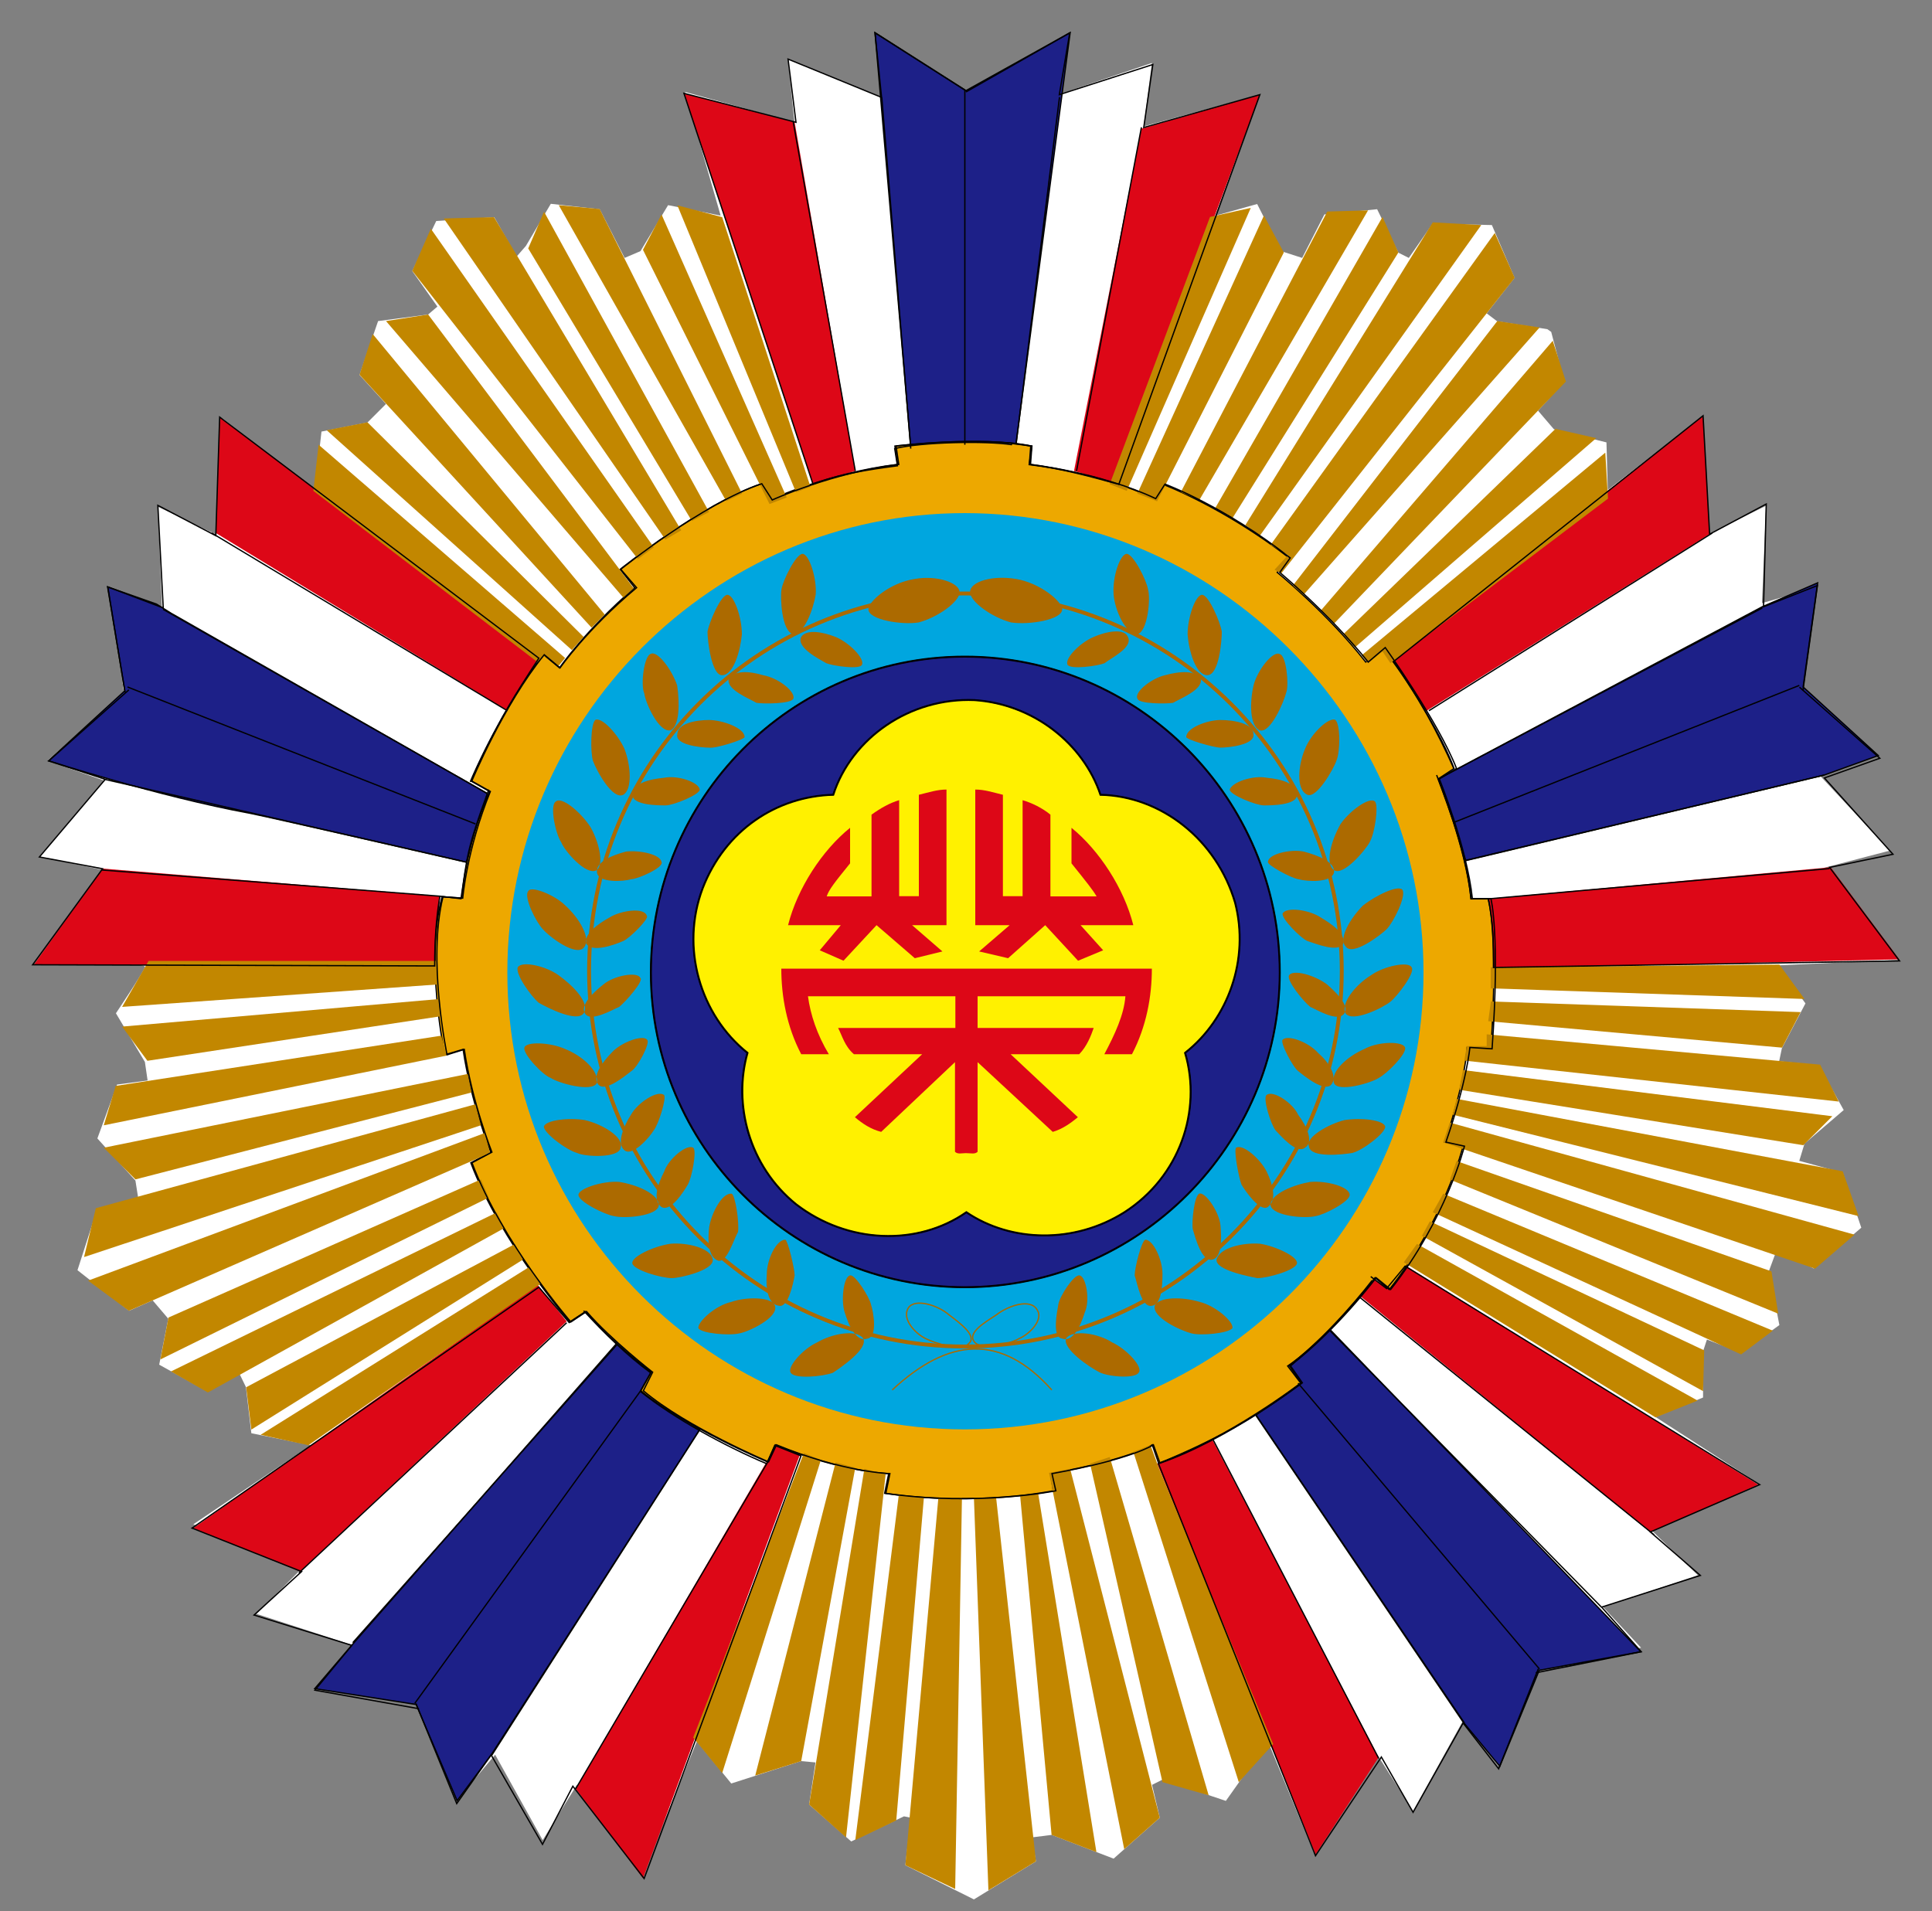
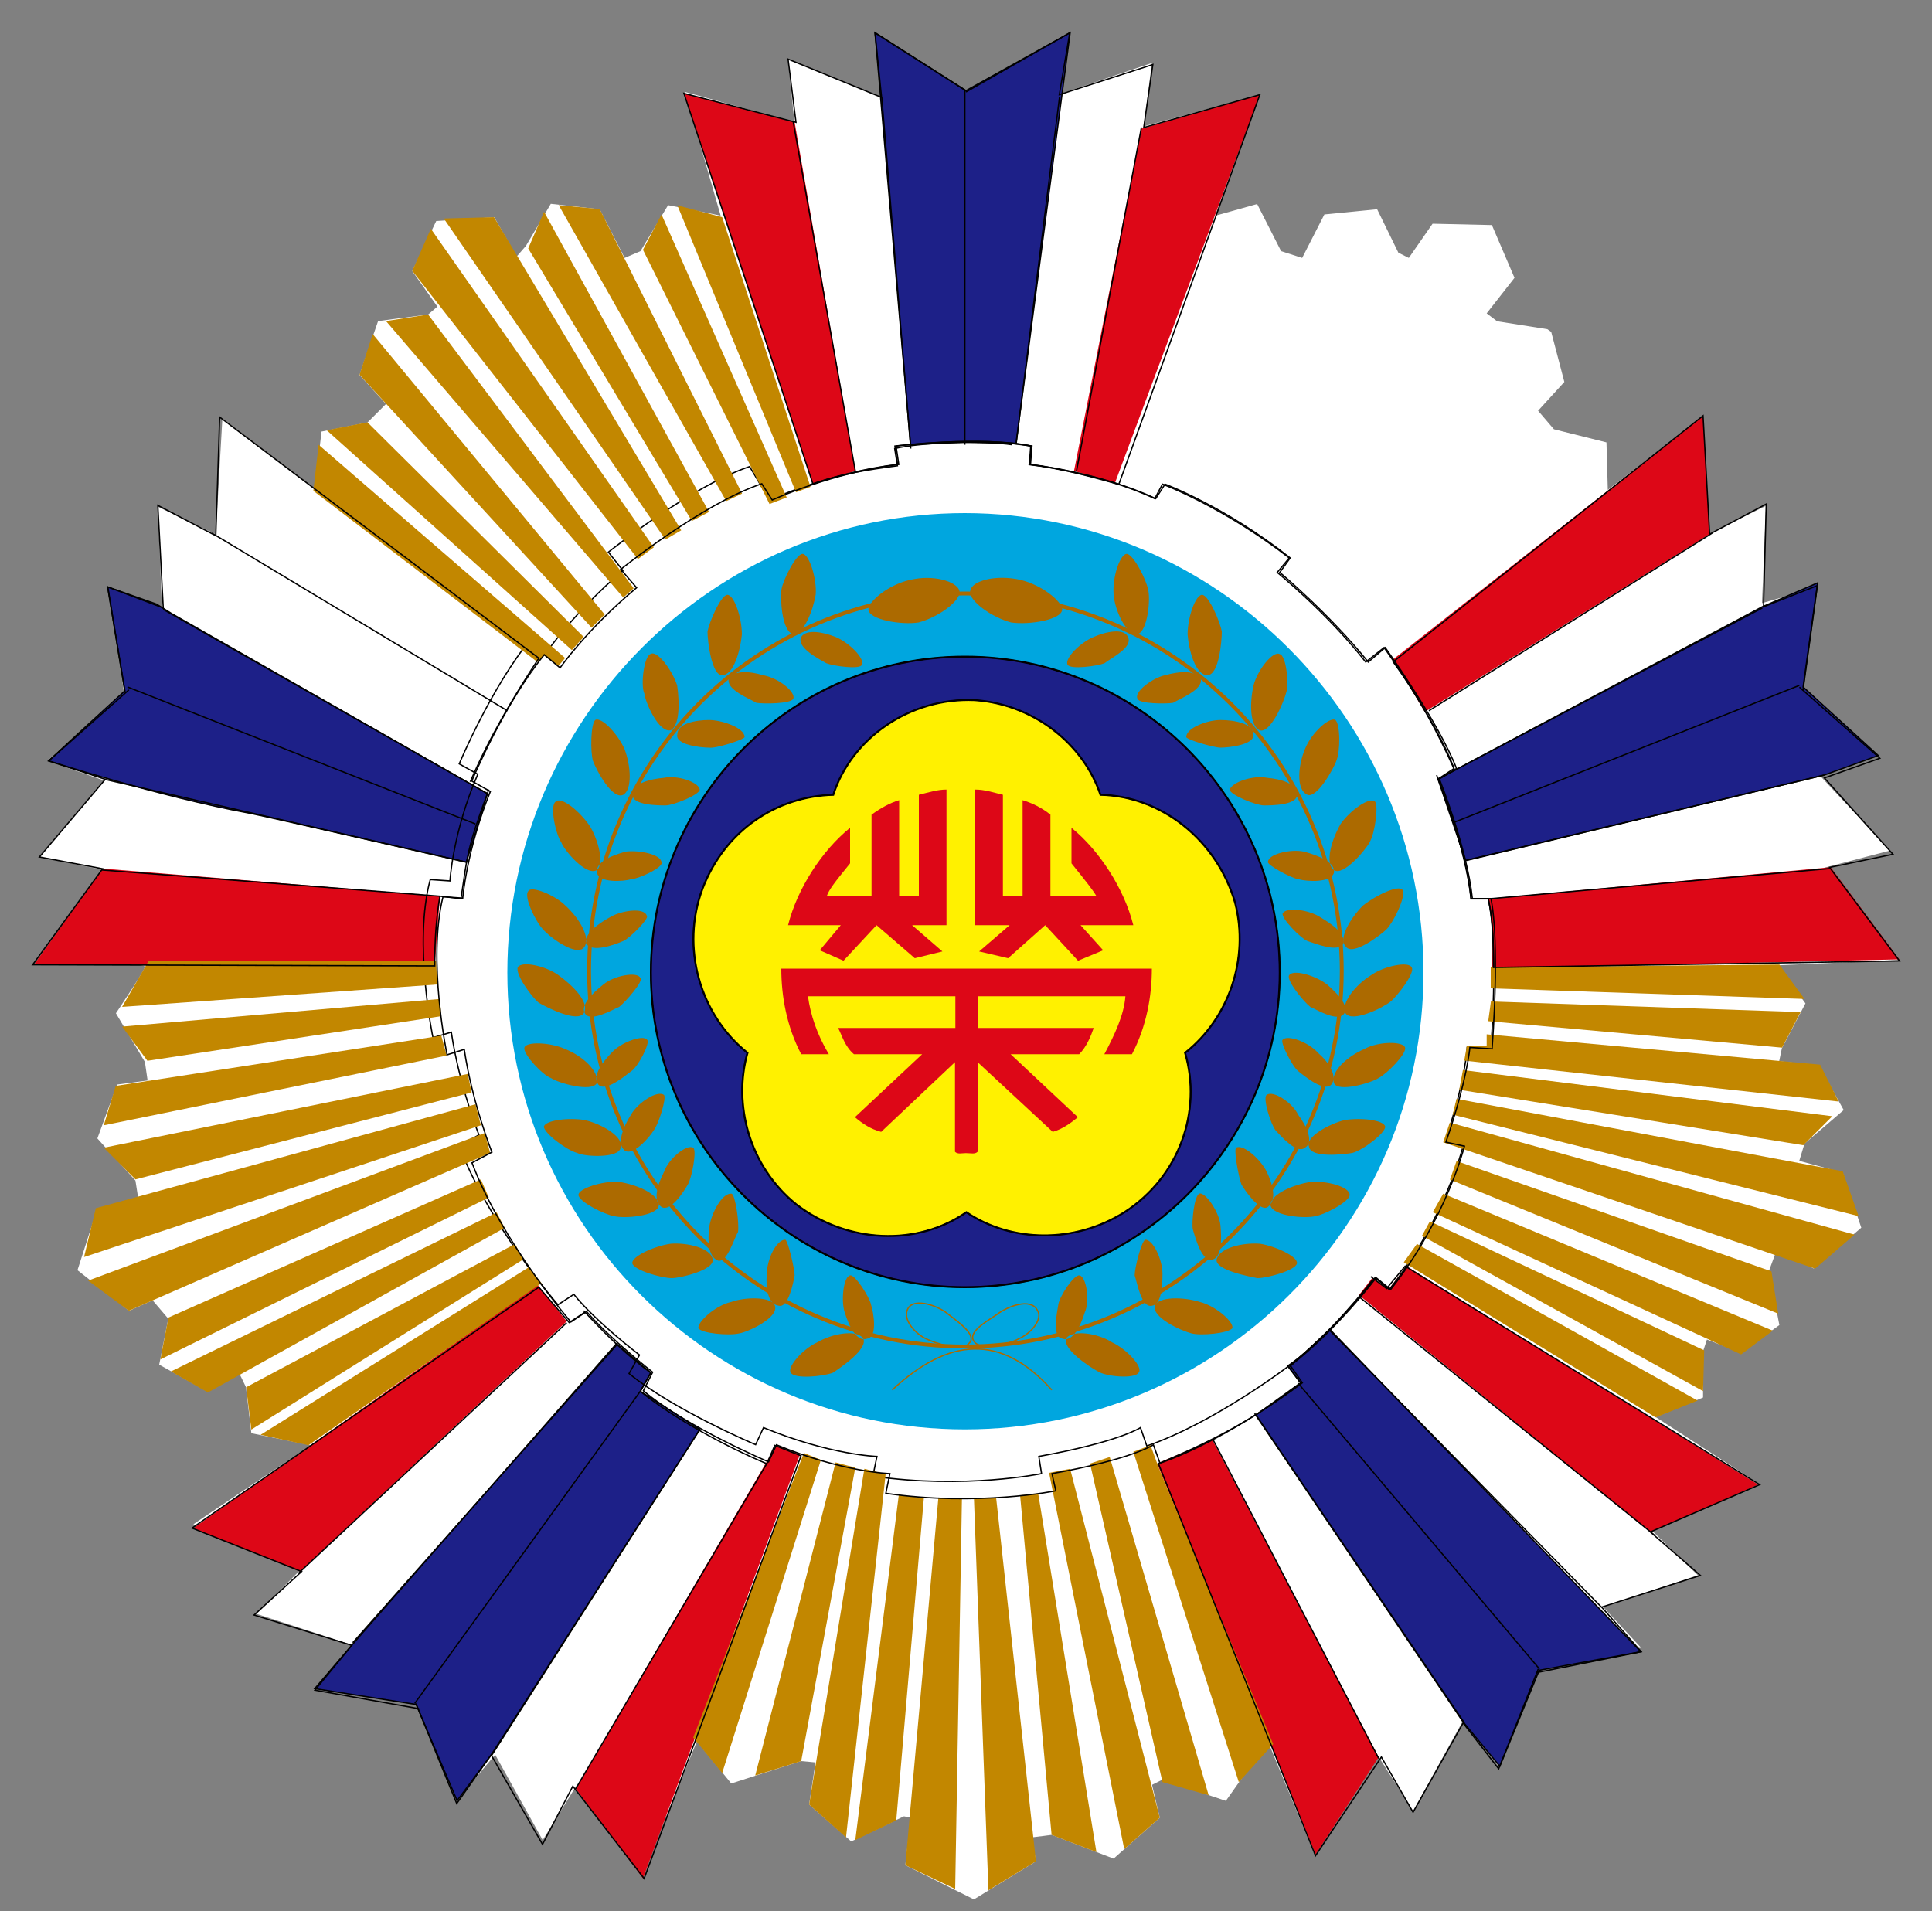
<svg xmlns="http://www.w3.org/2000/svg" xmlns:xlink="http://www.w3.org/1999/xlink" version="1.1" id="圖層_1" x="0px" y="0px" viewBox="0 0 100 98.92" style="enable-background:new 0 0 100 98.92;" xml:space="preserve">
  <rect x="0" y="0" width="100" height="98.92" fill="#808080" stroke="none" />
  <style type="text/css">
	
		.st0{clip-path:url(#SVGID_00000023977699766819188590000012262186454956667579_);fill-rule:evenodd;clip-rule:evenodd;fill:#FFFFFF;}
	
		.st1{clip-path:url(#SVGID_00000023977699766819188590000012262186454956667579_);fill-rule:evenodd;clip-rule:evenodd;fill:#1D2088;}
	.st2{clip-path:url(#SVGID_00000023977699766819188590000012262186454956667579_);fill:none;stroke:#000000;stroke-width:0.067;}
	
		.st3{clip-path:url(#SVGID_00000023977699766819188590000012262186454956667579_);fill-rule:evenodd;clip-rule:evenodd;fill:#DD0717;}
	
		.st4{clip-path:url(#SVGID_00000023977699766819188590000012262186454956667579_);fill-rule:evenodd;clip-rule:evenodd;fill:#EDA800;}
	
		.st5{clip-path:url(#SVGID_00000023977699766819188590000012262186454956667579_);fill-rule:evenodd;clip-rule:evenodd;fill:#00A6DF;}
	.st6{clip-path:url(#SVGID_00000023977699766819188590000012262186454956667579_);fill:none;stroke:#000000;stroke-width:0.1;}
	
		.st7{clip-path:url(#SVGID_00000023977699766819188590000012262186454956667579_);fill-rule:evenodd;clip-rule:evenodd;fill:#FFF100;}
	.st8{clip-path:url(#SVGID_00000023977699766819188590000012262186454956667579_);fill:none;stroke:#000000;stroke-width:0.053;}
	
		.st9{clip-path:url(#SVGID_00000023977699766819188590000012262186454956667579_);fill-rule:evenodd;clip-rule:evenodd;fill:#C28700;}
	.st10{clip-path:url(#SVGID_00000023977699766819188590000012262186454956667579_);fill:none;stroke:#000000;stroke-width:0.06;}
	
		.st11{clip-path:url(#SVGID_00000023977699766819188590000012262186454956667579_);fill-rule:evenodd;clip-rule:evenodd;fill:#AC6A00;}
	.st12{clip-path:url(#SVGID_00000023977699766819188590000012262186454956667579_);fill:none;stroke:#AC6A00;stroke-width:0.067;}
	.st13{clip-path:url(#SVGID_00000023977699766819188590000012262186454956667579_);fill:none;stroke:#AC6A00;stroke-width:0.2;}
</style>
  <g>
    <g>
      <defs>
        <rect id="SVGID_1_" width="100" height="98.92" />
      </defs>
      <clipPath id="SVGID_00000145059387423948240810000015788349728275021203_">
        <use xlink:href="#SVGID_1_" style="overflow:visible;" />
      </clipPath>
      <path style="clip-path:url(#SVGID_00000145059387423948240810000015788349728275021203_);fill-rule:evenodd;clip-rule:evenodd;fill:#FFFFFF;" d="    M16.09,74.81l-3.08-0.62l-0.28-2.39l-0.33-0.68l-1.7,0.89l-2.46-1.37l0.47-2.38L7.9,67.31l-1.22,0.54l-2.67-2.1l1.03-3.2L7.15,62    l-0.14-0.89l-1.97-2.18l1.02-2.79l1.58-0.21l-0.14-0.96l-1.5-2.52c0,0,1.37-2.04,1.5-2.38c0.2-0.33-5.73-0.14-5.73-0.14l3.55-4.9    l-3.28-0.68l3.34-3.95l-2.93-1.02l3.96-3.55l-0.69-5.38l2.66,0.96l-0.21-5.18l3,1.43l0.34-6l4.79,3.68l0.34-3l2.38-0.47l0.96-0.96    l-1.37-1.5l0.96-2.79l2.59-0.34l0.48-0.41l-1.3-1.84l1.24-2.59l3-0.2l1.16,2.04l0.48-0.55l1.29-2.18l2.53,0.28l1.29,2.52L33.15,13    l1.43-2.38l2.72,0.54l-1.84-6.4l5.66,1.56l-0.34-3.27l4.84,1.98l-0.2-3.14L50,4.69l5.25-2.86l-0.28,3l4.65-1.57l-0.42,3.28    l6.01-1.64l-2.32,6.27l2.18-0.61L66.31,13l1.09,0.35l1.15-2.25l2.73-0.27l1.1,2.25l0.54,0.27l1.23-1.77l3.07,0.07l1.17,2.73    l-1.44,1.84l0.54,0.41l2.6,0.41l0.2,0.14l0.68,2.59l-1.36,1.49l0.82,0.96l2.72,0.68l0.07,2.46l4.85-3.75l0.33,6.06l3.01-1.49    l-0.21,5.04l2.86-0.82l-0.88,5.11l4.02,3.62l-3,1.02l3.62,3.88l-3.41,0.89l3.82,4.77l-6.21,0.28l1.43,1.97l-1.22,2.32l-0.14,0.67    l2.05,0.21l1.29,2.32L93.4,59.2l-0.27,0.89l2.25,0.61l0.96,2.85l-2.46,2.11l-1.92-0.95l-0.4,1.08l0.54,2.8l-1.98,1.43l-1.77-0.68    l-0.2,0.61v2.39l-2.46,1.01l5.39,3.48l-5.66,2.32l2.46,2.39l-4.91,1.64l1.97,2.11l-5.32,1.02l-2.05,5.12l-1.84-2.37l-2.59,4.69    l-1.85-2.92l-3.27,5.11l-2.39-5.8l-2.18,3.08l-3.28-1.1l-0.54,0.27l0.4,1.7l-2.39,2.12l-3.2-1.23l-1.03,0.13l0.21,1.24l-3.21,1.97    l-3.55-1.77l0.28-2.46l-0.35-0.07l-2.73,1.3l-2.18-1.91l0.33-2.18l-0.75-0.07l-3.61,1.16l-1.78-2.18l-2.8,6.82l-3.41-4.57    l-1.77,2.86l-2.46-4.42L23.8,93l-2.06-5.04l-5.18-0.81l1.7-1.99l-4.98-1.62l2.25-2.26l-5.52-2.38L16.09,74.81z" />
      <polygon style="clip-path:url(#SVGID_00000145059387423948240810000015788349728275021203_);fill-rule:evenodd;clip-rule:evenodd;fill:#1D2088;" points="    31.91,69.55 33.69,71.06 33.15,72.02 36.22,73.99 25.43,90.83 23.66,93.21 21.54,88.23 16.29,87.41 18.21,85.16   " />
      <polygon style="clip-path:url(#SVGID_00000145059387423948240810000015788349728275021203_);fill:none;stroke:#000000;stroke-width:0.067;" points="    31.91,69.55 33.69,71.06 33.15,72.02 36.22,73.99 25.43,90.83 23.66,93.21 21.54,88.23 16.29,87.41 18.21,85.16   " />
      <path style="clip-path:url(#SVGID_00000145059387423948240810000015788349728275021203_);fill-rule:evenodd;clip-rule:evenodd;fill:#1D2088;" d="    M65.01,73.24l2.18-1.57l0.14-0.07l-0.61-0.82c0,0,1.7-1.57,2.11-1.97l16.1,16.69l-5.26,0.96l-2.04,4.97l-1.92-2.32L64.94,73.17    L65.01,73.24z" />
      <path style="clip-path:url(#SVGID_00000145059387423948240810000015788349728275021203_);fill:none;stroke:#000000;stroke-width:0.067;" d="    M65.01,73.24l2.18-1.57l0.14-0.07l-0.61-0.82c0,0,1.7-1.57,2.11-1.97l16.1,16.69l-5.26,0.96l-2.04,4.97l-1.92-2.32L64.94,73.17    L65.01,73.24z" />
      <polygon style="clip-path:url(#SVGID_00000145059387423948240810000015788349728275021203_);fill-rule:evenodd;clip-rule:evenodd;fill:#DD0717;" points="    70.34,67.04 71.02,66.16 71.91,66.7 72.8,65.54 91.01,76.85 85.42,79.31   " />
      <polygon style="clip-path:url(#SVGID_00000145059387423948240810000015788349728275021203_);fill-rule:evenodd;clip-rule:evenodd;fill:#DD0717;" points="    68.09,96 59.89,75.76 62.76,74.54 71.36,90.96   " />
      <polygon style="clip-path:url(#SVGID_00000145059387423948240810000015788349728275021203_);fill-rule:evenodd;clip-rule:evenodd;fill:#DD0717;" points="    40.18,74.81 41.41,75.28 33.28,97.23 29.8,92.59   " />
      <polygon style="clip-path:url(#SVGID_00000145059387423948240810000015788349728275021203_);fill-rule:evenodd;clip-rule:evenodd;fill:#DD0717;" points="    10.01,79.1 27.82,66.5 29.33,68.4 15.53,81.35   " />
      <path style="clip-path:url(#SVGID_00000145059387423948240810000015788349728275021203_);fill-rule:evenodd;clip-rule:evenodd;fill:#DD0717;" d="    M94.76,44.89l3.55,4.77l-21.09,0.48c0,0,0.14-2.6-0.2-3.62L94.76,44.89z" />
      <polygon style="clip-path:url(#SVGID_00000145059387423948240810000015788349728275021203_);fill-rule:evenodd;clip-rule:evenodd;fill:#DD0717;" points="    88.15,21.52 88.49,27.65 73.75,36.85 72.11,34.13   " />
      <polygon style="clip-path:url(#SVGID_00000145059387423948240810000015788349728275021203_);fill-rule:evenodd;clip-rule:evenodd;fill:#1D2088;" points="    94.08,30.17 93.33,35.56 97.22,39.11 94.42,40.12 75.86,44.55 74.43,40.33 91.21,31.41   " />
      <polygon style="clip-path:url(#SVGID_00000145059387423948240810000015788349728275021203_);fill:none;stroke:#000000;stroke-width:0.067;" points="    94.08,30.17 93.33,35.56 97.22,39.11 94.42,40.12 75.86,44.55 74.43,40.33 91.21,31.41   " />
      <polygon style="clip-path:url(#SVGID_00000145059387423948240810000015788349728275021203_);fill-rule:evenodd;clip-rule:evenodd;fill:#1D2088;" points="    45.29,1.69 50,4.69 55.39,1.69 52.59,22.95 49.94,22.88 47.13,23.02   " />
      <polygon style="clip-path:url(#SVGID_00000145059387423948240810000015788349728275021203_);fill:none;stroke:#000000;stroke-width:0.067;" points="    45.29,1.69 50,4.69 55.39,1.69 52.59,22.95 49.94,22.88 47.13,23.02   " />
      <polygon style="clip-path:url(#SVGID_00000145059387423948240810000015788349728275021203_);fill-rule:evenodd;clip-rule:evenodd;fill:#DD0717;" points="    59.08,6.66 65.22,4.89 57.71,25 55.59,24.38   " />
      <polygon style="clip-path:url(#SVGID_00000145059387423948240810000015788349728275021203_);fill-rule:evenodd;clip-rule:evenodd;fill:#DD0717;" points="    35.4,4.83 41.13,6.32 44.27,24.38 42.08,25.06   " />
      <path style="clip-path:url(#SVGID_00000145059387423948240810000015788349728275021203_);fill-rule:evenodd;clip-rule:evenodd;fill:#1D2088;" d="    M5.57,30.38l2.53,0.89l0.75,0.47l16.38,9.34l-1.09,3.55c0,0-10.11-2.32-11.19-2.53c-4.78-0.88-10.44-2.72-10.44-2.72l3.95-3.62    L5.57,30.38z" />
      <path style="clip-path:url(#SVGID_00000145059387423948240810000015788349728275021203_);fill:none;stroke:#000000;stroke-width:0.067;" d="    M5.57,30.38l2.53,0.89l0.75,0.47l16.38,9.34l-1.09,3.55c0,0-10.11-2.32-11.19-2.53c-4.78-0.88-10.44-2.72-10.44-2.72l3.95-3.62    L5.57,30.38z" />
-       <polygon style="clip-path:url(#SVGID_00000145059387423948240810000015788349728275021203_);fill-rule:evenodd;clip-rule:evenodd;fill:#DD0717;" points="    11.17,27.59 11.37,21.58 27.82,33.93 27.82,34.13 26.26,36.78   " />
      <polygon style="clip-path:url(#SVGID_00000145059387423948240810000015788349728275021203_);fill-rule:evenodd;clip-rule:evenodd;fill:#DD0717;" points="    1.69,49.94 1.75,49.94 5.31,44.96 22.77,46.39 22.5,50   " />
-       <path style="clip-path:url(#SVGID_00000145059387423948240810000015788349728275021203_);fill-rule:evenodd;clip-rule:evenodd;fill:#EDA800;" d="    M39.83,25.88c0,0,3.14-1.43,6.63-1.84l-0.14-0.95c0,0,4.36-0.54,7.03,0l-0.07,0.95c0,0,3.61,0.41,6.49,1.77l0.4-0.75    c0,0,3.14,1.17,6.56,3.82l-0.62,0.75c0,0,2.6,2.11,4.58,4.64l0.95-0.75c0,0,2.73,3.81,3.62,6.26l-0.82,0.54c0,0,1.43,3.54,1.7,6.2    h0.89c0,0,0.54,1.84,0.14,7.77l-1.23-0.07c0,0-0.07,1.7-1.16,4.9l0.95,0.21c0,0-0.95,3.81-3.82,7.42l-0.74-0.61    c0,0-2.06,2.72-4.44,4.55l0.61,0.89c0,0-3.82,2.93-7.37,4.16l-0.33-0.95c0,0-1.1,0.74-5.26,1.49l0.14,0.89    c0,0-3.96,0.82-8.73,0.13l0.21-1.02c0,0-2.39-0.06-5.87-1.49l-0.41,0.88c0,0-4.23-1.78-6.55-3.68l0.54-0.96    c0,0-2.25-1.71-3.4-3.14l-0.82,0.54c0,0-3.55-4.08-5.12-8.24l1.03-0.55c0,0-1.03-2.59-1.43-5.32l-0.95,0.28    c0,0-1.03-4.9-0.14-8.18l1.02,0.07c0,0,0.14-2.52,1.44-5.52l-0.96-0.54c0,0,1.64-3.95,3.76-6.54l0.82,0.68    c0,0,1.36-1.97,3.89-4.15l-0.75-0.95c0,0,4.24-3.4,7.31-4.43L39.83,25.88z" />
-       <path style="clip-path:url(#SVGID_00000145059387423948240810000015788349728275021203_);fill:none;stroke:#000000;stroke-width:0.067;" d="    M39.83,25.88c0,0,3.14-1.43,6.63-1.84l-0.14-0.95c0,0,4.36-0.54,7.03,0l-0.07,0.95c0,0,3.61,0.41,6.49,1.77l0.4-0.75    c0,0,3.14,1.17,6.56,3.82l-0.62,0.75c0,0,2.6,2.11,4.58,4.64l0.95-0.75c0,0,2.73,3.81,3.62,6.26l-0.82,0.54c0,0,1.43,3.54,1.7,6.2    h0.89c0,0,0.54,1.84,0.14,7.77l-1.23-0.07c0,0-0.07,1.7-1.16,4.9l0.95,0.21c0,0-0.95,3.81-3.82,7.42l-0.74-0.61    c0,0-2.06,2.72-4.44,4.55l0.61,0.89c0,0-3.82,2.93-7.37,4.16l-0.33-0.95c0,0-1.1,0.74-5.26,1.49l0.14,0.89    c0,0-3.96,0.82-8.73,0.13l0.21-1.02c0,0-2.39-0.06-5.87-1.49l-0.41,0.88c0,0-4.23-1.78-6.55-3.68l0.54-0.96    c0,0-2.25-1.71-3.4-3.14l-0.82,0.54c0,0-3.55-4.08-5.12-8.24l1.03-0.55c0,0-1.03-2.59-1.43-5.32l-0.95,0.28    c0,0-1.03-4.9-0.14-8.18l1.02,0.07c0,0,0.14-2.52,1.44-5.52l-0.96-0.54c0,0,1.64-3.95,3.76-6.54l0.82,0.68    c0,0,1.36-1.97,3.89-4.15l-0.75-0.95c0,0,4.24-3.4,7.31-4.43L39.83,25.88z" />
+       <path style="clip-path:url(#SVGID_00000145059387423948240810000015788349728275021203_);fill:none;stroke:#000000;stroke-width:0.067;" d="    M39.83,25.88c0,0,3.14-1.43,6.63-1.84l-0.14-0.95c0,0,4.36-0.54,7.03,0l-0.07,0.95c0,0,3.61,0.41,6.49,1.77l0.4-0.75    c0,0,3.14,1.17,6.56,3.82l-0.62,0.75c0,0,2.6,2.11,4.58,4.64l0.95-0.75c0,0,2.73,3.81,3.62,6.26l-0.82,0.54c0,0,1.43,3.54,1.7,6.2    h0.89c0,0,0.54,1.84,0.14,7.77l-1.23-0.07c0,0-0.07,1.7-1.16,4.9l0.95,0.21c0,0-0.95,3.81-3.82,7.42l-0.74-0.61    c0,0-2.06,2.72-4.44,4.55c0,0-3.82,2.93-7.37,4.16l-0.33-0.95c0,0-1.1,0.74-5.26,1.49l0.14,0.89    c0,0-3.96,0.82-8.73,0.13l0.21-1.02c0,0-2.39-0.06-5.87-1.49l-0.41,0.88c0,0-4.23-1.78-6.55-3.68l0.54-0.96    c0,0-2.25-1.71-3.4-3.14l-0.82,0.54c0,0-3.55-4.08-5.12-8.24l1.03-0.55c0,0-1.03-2.59-1.43-5.32l-0.95,0.28    c0,0-1.03-4.9-0.14-8.18l1.02,0.07c0,0,0.14-2.52,1.44-5.52l-0.96-0.54c0,0,1.64-3.95,3.76-6.54l0.82,0.68    c0,0,1.36-1.97,3.89-4.15l-0.75-0.95c0,0,4.24-3.4,7.31-4.43L39.83,25.88z" />
      <path style="clip-path:url(#SVGID_00000145059387423948240810000015788349728275021203_);fill-rule:evenodd;clip-rule:evenodd;fill:#00A6DF;" d="    M73.68,50.34c0,13.08-10.72,23.65-23.74,23.65c-13.04,0-23.68-10.57-23.68-23.65c0-13.08,10.64-23.78,23.68-23.78    C62.96,26.57,73.68,37.26,73.68,50.34" />
      <path style="clip-path:url(#SVGID_00000145059387423948240810000015788349728275021203_);fill-rule:evenodd;clip-rule:evenodd;fill:#1D2088;" d="    M66.24,50.34c0,8.92-7.3,16.29-16.3,16.29c-9.01,0-16.25-7.37-16.25-16.29c0-8.99,7.24-16.35,16.25-16.35    C58.94,33.99,66.24,41.35,66.24,50.34" />
      <path style="clip-path:url(#SVGID_00000145059387423948240810000015788349728275021203_);fill:none;stroke:#000000;stroke-width:0.1;" d="    M66.24,50.34c0,8.92-7.3,16.29-16.3,16.29c-9.01,0-16.25-7.37-16.25-16.29c0-8.99,7.24-16.35,16.25-16.35    C58.94,33.99,66.24,41.35,66.24,50.34z" />
      <path style="clip-path:url(#SVGID_00000145059387423948240810000015788349728275021203_);fill-rule:evenodd;clip-rule:evenodd;fill:#FFF100;" d="    M56.96,41.14c3.14,0.07,6.01,2.32,6.97,5.59c0.75,2.93-0.34,6-2.59,7.77c0.89,3-0.27,6.4-3.14,8.25c-2.6,1.64-5.87,1.56-8.19,0    c-2.53,1.76-6.14,1.64-8.81-0.41c-2.46-1.98-3.28-5.19-2.52-7.84c-2.46-1.97-3.48-5.45-2.32-8.52c1.16-3,3.83-4.76,6.76-4.84    c0.95-2.93,3.96-5.04,7.3-4.9C53.48,36.44,56.07,38.49,56.96,41.14 M49.94,50.61c-0.08,0.07-0.08,0.14-0.08,0.21    c0.08,0.13,0.08,0.2,0.14,0.2c0.07,0,0.13-0.07,0.2-0.2c0-0.07-0.07-0.14-0.07-0.21H49.94z" />
      <path style="clip-path:url(#SVGID_00000145059387423948240810000015788349728275021203_);fill:none;stroke:#000000;stroke-width:0.053;" d="    M56.96,41.14c3.14,0.07,6.01,2.32,6.97,5.59c0.75,2.93-0.34,6-2.59,7.77c0.89,3-0.27,6.4-3.14,8.25c-2.6,1.64-5.87,1.56-8.19,0    c-2.53,1.76-6.14,1.64-8.81-0.41c-2.46-1.98-3.28-5.19-2.52-7.84c-2.46-1.97-3.48-5.45-2.32-8.52c1.16-3,3.83-4.76,6.76-4.84    c0.95-2.93,3.96-5.04,7.3-4.9C53.48,36.44,56.07,38.49,56.96,41.14z M49.94,50.61c-0.08,0.07-0.08,0.14-0.08,0.21    c0.08,0.13,0.08,0.2,0.14,0.2c0.07,0,0.13-0.07,0.2-0.2c0-0.07-0.07-0.14-0.07-0.21H49.94z" />
      <path style="clip-path:url(#SVGID_00000145059387423948240810000015788349728275021203_);fill-rule:evenodd;clip-rule:evenodd;fill:#DD0717;" d="    M50,50.14L50,50.14h9.62c0,1.43-0.28,3-1.03,4.43h-1.43c0.54-1.02,1.02-2.04,1.09-3h-7.65v1.64h6.01    c-0.14,0.4-0.35,0.95-0.75,1.36h-3.55l3.48,3.26c-0.41,0.34-0.82,0.62-1.3,0.76l-3.89-3.61v4.64c-0.14,0.14-0.34,0.07-0.61,0.07    c-0.21,0-0.42,0.07-0.56-0.07v-4.64l-3.82,3.61c-0.54-0.14-0.96-0.42-1.36-0.76l3.48-3.26H44.2c-0.48-0.41-0.61-0.96-0.82-1.36    h6.07v-1.64h-7.63c0.13,0.96,0.47,1.98,1.08,3h-1.43c-0.75-1.43-1.03-3-1.03-4.43H50z M44,44.69v-1.84    c-1.44,1.16-2.73,3.13-3.21,5.04h2.73l-1.09,1.3l1.23,0.54l1.71-1.84l1.98,1.71l1.43-0.35l-1.57-1.36h1.78v-7.02    c-0.48,0-0.89,0.14-1.43,0.27v5.25h-1.02v-4.97c-0.48,0.14-0.96,0.41-1.43,0.75v4.23h-2.32C42.9,46.06,43.18,45.7,44,44.69     M55.46,44.69v-1.84c1.43,1.16,2.72,3.13,3.2,5.04h-2.73l1.17,1.3l-1.3,0.54l-1.7-1.84l-1.92,1.71l-1.5-0.35l1.58-1.36h-1.78    v-7.02c0.48,0,0.89,0.14,1.43,0.27v5.25h1.02v-4.97c0.48,0.14,1.03,0.41,1.44,0.75v4.23h2.39C56.56,46.06,56.27,45.7,55.46,44.69" />
      <path style="clip-path:url(#SVGID_00000145059387423948240810000015788349728275021203_);fill-rule:evenodd;clip-rule:evenodd;fill:#C28700;" d="    M41.95,25.2l-0.75,0.28l-6.14-14.85l2.32,0.61L41.95,25.2z M33.28,12.93l6.55,13.16l0.89-0.34l-6.48-14.65L33.28,12.93z     M38.41,25.55l-7.37-14.73l-2.12-0.2l8.67,15.32L38.41,25.55z M27.34,12.86l8.47,14.11l0.89-0.47l-8.54-15.54L27.34,12.86z     M35.26,27.45l-9.69-16.21l-2.6,0.07l11.47,16.62L35.26,27.45z M21.34,14.02l0.96-2.18l11.54,16.49l-0.82,0.61L21.34,14.02z     M32.8,30.45l-0.54,0.48L19.98,16.62l2.18-0.34L32.8,30.45z M18.61,19.4l0.68-2.11L31.3,31.81l-0.68,0.68L18.61,19.4z     M30.21,32.97l-0.61,0.68L16.91,22.27l2.11-0.41L30.21,32.97z M16.22,25.41l0.27-2.39l12.76,11.04l-0.34,0.41l-0.75-0.54    l-0.34,0.34L16.22,25.41z" />
      <path style="clip-path:url(#SVGID_00000145059387423948240810000015788349728275021203_);fill-rule:evenodd;clip-rule:evenodd;fill:#C28700;" d="    M65.9,90.28l-1.78,1.97l-5.46-17.1l0.89-0.34l0.47,1.28L65.9,90.28z M56.42,75.76l3.75,16.49l2.39,0.68l-5.12-17.51L56.42,75.76z     M60.03,94.09l-4.64-18.06l-1.09,0.21l3.89,19.48L60.03,94.09z M52.8,77.4l0.94-0.07l3.01,18.54l-2.32-0.89L52.8,77.4z     M53.62,96.35l-2.06-18.82h-1.15l0.75,20.32L53.62,96.35z M48.57,77.53h1.22l-0.35,20.25l-2.58-1.23L48.57,77.53z M46.39,94.23    l1.43-16.7l-1.3-0.13l-2.25,17.85L46.39,94.23z M44.74,76.03l1.1,0.28l-2.05,18.8l-1.91-1.7L44.74,76.03z M41.47,91.16l2.8-15.19    l-1.02-0.27l-4.16,16.21L41.47,91.16z M41.61,75.21l-5.73,14.73l1.5,1.84l5.11-16.21L41.61,75.21z" />
-       <path style="clip-path:url(#SVGID_00000145059387423948240810000015788349728275021203_);fill-rule:evenodd;clip-rule:evenodd;fill:#C28700;" d="    M62.63,11.23l2.11-0.47l-6.42,14.65l-0.88-0.35L62.63,11.23z M59.89,25.95l6.56-12.88l-1.03-1.91l-6.55,14.39L59.89,25.95z     M68.7,10.95l-7.58,14.52l0.96,0.41l8.73-14.99L68.7,10.95z M63.78,26.84l8.6-13.77l-0.82-1.84L62.9,26.3L63.78,26.84z     M74.16,11.51l-9.7,15.67l0.75,0.55l11.46-16.08L74.16,11.51z M66.31,29.69l-0.34-0.2l0.69-0.75l-0.89-0.54l11.6-16.14l1.03,2.32    L66.31,29.69z M77.5,16.62l2.19,0.33L67.47,30.79l-0.55-0.48L77.5,16.62z M69.04,32.29l-0.68-0.68l12.01-13.97l0.68,2.11    L69.04,32.29z M80.51,22.2l2.11,0.48L70.12,33.52l-0.6-0.68L80.51,22.2z M71.97,34.33l-0.41-0.61l-0.75,0.61l-0.34-0.4l12.62-10.5    l0.14,2.38L71.97,34.33z" />
      <path style="clip-path:url(#SVGID_00000145059387423948240810000015788349728275021203_);fill-rule:evenodd;clip-rule:evenodd;fill:#C28700;" d="    M92.1,49.93l1.3,1.78l-16.24-0.55v-1.09L92.1,49.93z M77.03,52.86l0.14-1.02l16.03,0.55l-0.96,1.84L77.03,52.86z M94.21,55.11    l-17.26-1.57v0.61h-1.03l-0.13,0.75l19.38,2.12L94.21,55.11z M75.53,56.41l0.19-1.02l19.12,2.39l-1.5,1.5L75.53,56.41z     M95.38,60.63l0.82,2.32L75.19,57.7l0.2-0.82L95.38,60.63z M74.7,59.13l19.25,6.54l2.04-1.76l-20.95-5.8L74.7,59.13z M91.69,65.81    l-16.3-5.71l-0.34,0.96l16.99,6.94L91.69,65.81z M74.16,62.75l15.96,7.36l1.64-1.23L74.7,61.79L74.16,62.75z M88.21,69.9    l-0.06,2.11l-14.55-8.04l0.41-0.75L88.21,69.9z M72.66,65.34l0.68-0.95l14.53,8.11l-2.18,0.87L72.66,65.34z" />
      <path style="clip-path:url(#SVGID_00000145059387423948240810000015788349728275021203_);fill-rule:evenodd;clip-rule:evenodd;fill:#C28700;" d="    M15.96,74.81l-2.47-0.54l13.86-8.66l0.68,0.81L15.96,74.81z M26.66,64.39l-13.92,7.42L13.01,74l14.06-8.8L26.66,64.39z     M10.76,72.08l15.36-8.52l-0.41-0.8L8.85,70.99L10.76,72.08z M24.89,61.05L8.72,68.2L8.3,70.37l17-8.38L24.89,61.05z M6.67,67.85    l18.7-8.17l-0.28-1.03L4.56,66.29L6.67,67.85z M24.61,57.16l0.28,1.09L4.35,65.07l0.61-2.53L24.61,57.16z M7.01,61.05l-1.64-1.64    l18.84-3.82l0.2,0.96L7.01,61.05z M22.84,53.61l-16.85,2.6l-0.62,2.04l17.75-3.61L22.84,53.61z M7.63,54.91l-1.31-1.77l16.45-1.43    l0.07,0.89L7.63,54.91z M22.57,49.74H7.69l-1.37,2.38l16.31-1.16L22.57,49.74z" />
      <path style="clip-path:url(#SVGID_00000145059387423948240810000015788349728275021203_);fill:none;stroke:#000000;stroke-width:0.067;" d="    M77.02,46.53l17.67-1.57 M94.42,40.12L75.8,44.55 M93.13,35.48l-17.88,7.09 M91.22,31.47l-16.79,8.86 M88.63,27.59l-14.67,9.2     M75.25,39.78c-0.82-1.85-1.84-3.75-3.14-5.52l16.04-12.74l0.34,6.13l2.93-1.56l-0.14,5.32l2.79-1.1l-0.75,5.45 M74.36,40.12    c0.82,2.18,1.57,4.29,1.78,6.41h0.89c0.27,1.23,0.27,2.32,0.27,3.55l21.02-0.34l-3.62-4.84l3.28-0.68l-3.55-3.95l2.87-1.02    l-4.16-3.68" />
      <path style="clip-path:url(#SVGID_00000145059387423948240810000015788349728275021203_);fill:none;stroke:#000000;stroke-width:0.067;" d="    M30.21,67.85c1.09,1.17,2.25,2.33,3.47,3.21l-0.54,0.96c1.78,1.43,4.44,2.86,6.55,3.75l0.41-0.95l1.36,0.54l-8.12,21.88    l-3.69-4.78l-1.57,3.01l-2.66-4.63l-1.78,2.52l-2.11-5.18 M30.28,67.92l-0.82,0.54l-1.57-1.83L9.94,79.1l5.67,2.25l-2.46,2.25    l5.06,1.57l-1.91,2.32l5.39,0.96 M29.33,68.47L15.47,81.42 M31.91,69.63l-13.65,15.4 M33.14,72.02L21.47,88.17 M25.44,90.88    L36.22,74 M29.8,92.59l9.89-16.83" />
      <path style="clip-path:url(#SVGID_00000145059387423948240810000015788349728275021203_);fill:none;stroke:#000000;stroke-width:0.067;" d="    M62.76,74.47l8.6,16.55 M75.8,89.19L65.01,73.24 M67.19,71.6l12.49,14.79 M68.77,68.81l14.12,14.38 M70.34,67.12l15.28,12.33     M70.95,66.08l0.82,0.62l0.96-1.16l18.35,11.31l-5.66,2.45l2.59,2.25l-5.11,1.64l2.05,2.31l-5.46,1.09 M71.02,66.28    c-0.9,1.17-2.87,3.42-4.37,4.43c0.27,0.35,0.47,0.62,0.68,0.89c-2.39,1.85-4.57,3-7.37,4.16l8.13,20.3l3.41-5.11l1.64,2.86    l2.59-4.62l1.84,2.37l2.05-5.17" />
      <path style="clip-path:url(#SVGID_00000145059387423948240810000015788349728275021203_);fill:none;stroke:#000000;stroke-width:0.067;" d="    M22.77,46.39L5.23,45.03 M24.15,44.63l-18.78-4.3 M6.6,35.56l18.01,7.09 M8.44,31.54l16.79,9.54 M26.26,36.79l-15.3-9.2     M25.3,40.87c-1.16,3.14-1.1,3.41-1.44,5.65l-1.09-0.13c-0.2,1.15-0.27,2.32-0.27,3.61L1.69,49.94l3.62-4.97l-3.27-0.61l3.41-4.02    l-2.93-0.95l4.15-3.68 M24.34,40.47c0.96-2.25,2.25-4.43,3.55-6.4L11.37,21.59l-0.2,6.14l-3-1.57l0.28,5.31l-2.87-1.09l0.89,5.45" />
      <path style="clip-path:url(#SVGID_00000145059387423948240810000015788349728275021203_);fill:none;stroke:#000000;stroke-width:0.067;" d="    M52.38,23.02c-1.35-0.21-4.7-0.14-6.07,0.2l0.14,0.89c-1.5,0.2-2.94,0.41-4.37,0.95L35.4,4.83l5.8,1.5l-0.41-3.27l4.84,1.98    l-0.34-3.34l4.71,3 M52.32,22.95l1.09,0.14l-0.14,0.96c1.7,0.2,3.14,0.61,4.64,1.02l7.3-20.17l-6.01,1.7l0.47-3.26l-4.84,1.56    l0.54-3.2L50,4.76 M59.08,6.59l-3.36,17.79 M52.59,23.02l2.25-17.99 M49.94,23.02V4.69 M47.14,23.22l-1.5-18.19 M41.06,6.32    l3.21,18.06" />
      <path style="clip-path:url(#SVGID_00000145059387423948240810000015788349728275021203_);fill:none;stroke:#000000;stroke-width:0.067;" d="    M39.97,25.88c0,0,3.14-1.43,6.55-1.84l-0.14-0.95c0,0,4.43-0.54,7.03,0l-0.07,0.95c0,0,3.61,0.41,6.48,1.77l0.48-0.75    c0,0,3.14,1.17,6.48,3.82l-0.54,0.75c0,0,2.53,2.11,4.58,4.64l0.88-0.75c0,0,2.73,3.81,3.69,6.26l-0.89,0.54    c0,0,1.43,3.54,1.71,6.2h0.96c0,0,0.48,1.84,0.06,7.77l-1.15-0.07c0,0-0.14,1.7-1.24,4.9l0.96,0.21c0,0-0.96,3.81-3.82,7.42    l-0.75-0.61c0,0-2.05,2.72-4.44,4.55l0.62,0.89c0,0-3.82,2.93-7.37,4.16l-0.34-0.95c0,0-1.09,0.74-5.25,1.49l0.2,0.89    c0,0-4.03,0.82-8.8,0.13l0.21-1.02c0,0-2.39-0.06-5.87-1.49l-0.41,0.88c0,0-4.23-1.78-6.48-3.68l0.48-0.96    c0,0-2.19-1.71-3.42-3.14l-0.81,0.54c0,0-3.55-4.08-5.12-8.24l1.03-0.55c0,0-1.03-2.59-1.43-5.32l-0.89,0.28    c0,0-1.03-4.9-0.21-8.18l1.02,0.07c0,0,0.21-2.52,1.43-5.52l-0.96-0.54c0,0,1.64-3.95,3.75-6.54l0.82,0.68    c0,0,1.36-1.97,3.96-4.15l-0.82-0.95c0,0,4.22-3.4,7.3-4.43L39.97,25.88z" />
      <path style="clip-path:url(#SVGID_00000145059387423948240810000015788349728275021203_);fill:none;stroke:#000000;stroke-width:0.06;" d="    M66.24,50.34c0,8.92-7.3,16.29-16.3,16.29c-9.01,0-16.25-7.37-16.25-16.29c0-8.99,7.24-16.35,16.25-16.35    C58.94,33.99,66.24,41.35,66.24,50.34z" />
      <path style="clip-path:url(#SVGID_00000145059387423948240810000015788349728275021203_);fill-rule:evenodd;clip-rule:evenodd;fill:#AC6A00;" d="    M27.89,51.91c0.48,0.27,1.98,1.03,2.32,0.54c0.34-0.54-0.55-1.43-1.3-1.97c-0.68-0.49-1.91-0.75-2.11-0.41    C26.66,50.41,27.48,51.57,27.89,51.91 M56.83,70.99c-0.41-0.21-1.85-1.16-1.65-1.71c0.35-0.47,1.65-0.27,2.39,0.21    c0.74,0.34,1.63,1.29,1.36,1.57C58.73,71.39,57.23,71.26,56.83,70.99 M54.78,67.52c-0.07,0.41-0.34,1.7,0.2,1.77    c0.55,0.21,0.96-0.68,1.17-1.36c0.28-0.61,0.07-1.85-0.27-1.91C55.59,65.95,54.84,67.11,54.78,67.52 M58.73,66.02    c0-0.4,0.35-1.77,0.55-1.85c0.41,0,0.89,1.03,0.89,1.78c0,0.68-0.07,1.57-0.54,1.64C59.08,67.72,58.87,66.43,58.73,66.02     M61.67,69.02c0.48,0.13,1.91,0,2.12-0.27c0.07-0.34-0.88-1.16-1.7-1.36c-0.89-0.27-2.12-0.27-2.32,0.2    C59.63,68.2,61.12,68.88,61.67,69.02 M65.08,66.16c-0.4-0.08-2.18-0.41-2.11-0.96c0.14-0.61,1.36-0.89,2.25-0.82    c0.82,0.13,1.98,0.68,1.91,1.02C67.06,65.75,65.63,66.16,65.08,66.16 M61.74,63.63c0.14,0.48,0.47,1.71,1.02,1.57    c0.48-0.13,0.48-1.03,0.41-1.78c-0.07-0.68-0.75-1.69-1.08-1.64C61.81,61.86,61.67,63.29,61.74,63.63 M64.26,61.32    c-0.14-0.35-0.41-1.78-0.28-1.91c0.34-0.21,1.23,0.55,1.58,1.23c0.33,0.68,0.54,1.5,0.06,1.84    C65.22,62.75,64.46,61.66,64.26,61.32 M68.09,62.95c0.47-0.07,1.77-0.75,1.77-1.1c0-0.41-1.16-0.74-2.04-0.67    c-0.83,0.14-2.06,0.61-2.06,1.22C65.9,62.95,67.54,63.09,68.09,62.95 M66.03,58.52c0.27,0.28,1.09,1.24,1.51,0.89    c0.47-0.27,0.12-1.09-0.35-1.71c-0.28-0.61-1.3-1.29-1.63-1.02C65.35,56.82,65.76,58.18,66.03,58.52 M70,59.68    c-0.47,0.08-2.18,0.28-2.25-0.34c-0.2-0.47,1.03-1.16,1.84-1.36c0.89-0.14,2.04,0,2.11,0.34C71.7,58.66,70.54,59.54,70,59.68     M67.2,55.45c-0.28-0.2-0.96-1.5-0.81-1.63c0.26-0.28,1.35,0.13,1.83,0.68c0.56,0.48,1.03,1.22,0.69,1.64    C68.55,56.55,67.54,55.72,67.2,55.45 M71.36,55.8c0.41-0.21,1.43-1.22,1.37-1.56c-0.07-0.35-1.37-0.35-2.11,0.06    c-0.82,0.35-1.78,1.15-1.57,1.77C69.25,56.55,70.95,56.07,71.36,55.8 M67.82,52.12c-0.35-0.27-1.24-1.37-1.1-1.63    c0.2-0.34,1.36,0,1.97,0.47c0.47,0.41,1.16,1.08,0.89,1.5C69.25,52.94,68.15,52.26,67.82,52.12 M71.97,51.85    c0.35-0.28,1.29-1.5,1.1-1.77c-0.14-0.34-1.44-0.08-2.12,0.41c-0.76,0.47-1.57,1.43-1.3,1.97C70,52.94,71.56,52.18,71.97,51.85     M67.67,48.71c-0.34-0.14-1.36-1.17-1.28-1.43c0.19-0.34,1.35-0.2,1.97,0.21c0.55,0.33,1.29,0.82,1.17,1.36    C69.25,49.33,68.09,48.84,67.67,48.71 M71.77,48.1c0.34-0.34,1.03-1.7,0.82-2.04c-0.2-0.27-1.36,0.27-2.05,0.82    c-0.61,0.61-1.29,1.7-0.89,2.11C70,49.53,71.5,48.37,71.77,48.1 M67.2,45.51c-0.41-0.07-1.63-0.75-1.57-0.89    c0-0.41,1.16-0.68,1.85-0.54c0.75,0.2,1.63,0.54,1.57,1.08C68.91,45.71,67.67,45.64,67.2,45.51 M70.89,43.6    c0.28-0.47,0.47-1.91,0.28-2.11c-0.28-0.27-1.31,0.48-1.78,1.16c-0.47,0.82-0.83,2.04-0.34,2.39C69.52,45.37,70.68,44,70.89,43.6     M69.17,39.38c-0.13,0.4-1.02,1.97-1.5,1.76c-0.61-0.27-0.47-1.56-0.12-2.38c0.33-0.82,1.23-1.64,1.56-1.5    C69.38,37.46,69.38,38.9,69.17,39.38 M65.42,41.69c0.34,0,1.71,0,1.71-0.54c0-0.61-0.82-0.82-1.56-0.89    c-0.69-0.14-1.78,0.21-1.92,0.61C63.65,41.14,65.01,41.69,65.42,41.69 M66.58,35.83c-0.14,0.55-0.82,2.11-1.36,1.98    c-0.54-0.21-0.54-1.43-0.34-2.32c0.2-0.81,1.02-1.83,1.36-1.63C66.58,33.93,66.72,35.42,66.58,35.83 M63.17,38.7L63.17,38.7    c0.41,0,1.78-0.14,1.71-0.69c0-0.54-0.95-0.74-1.71-0.74c-0.68,0-1.77,0.41-1.77,0.88C61.39,38.28,62.83,38.7,63.17,38.7     M63.24,32.7c0,0.47-0.14,2.25-0.75,2.25c-0.61,0-0.96-1.29-1.02-2.11c0-0.89,0.41-2.05,0.75-2.05    C62.56,30.79,63.17,32.22,63.24,32.7 M60.72,36.38c0.34-0.21,1.56-0.68,1.43-1.23c-0.27-0.47-1.09-0.41-1.84-0.2    c-0.67,0.14-1.64,0.88-1.43,1.22C58.94,36.44,60.38,36.44,60.72,36.38 M59.42,30.51c0.14,0.41,0,2.18-0.55,2.32    c-0.61,0-1.16-1.23-1.23-2.05c-0.07-0.96,0.35-2.11,0.68-2.11C58.66,28.68,59.35,30.04,59.42,30.51 M57.17,34.33L57.17,34.33    c-0.34,0.14-1.78,0.35-1.92,0.07c-0.14-0.34,0.68-1.15,1.36-1.43c0.61-0.27,1.57-0.48,1.77,0C58.66,33.52,57.5,34.06,57.17,34.33     M52.59,29.97c1.23,0.2,2.39,1.16,2.39,1.57c0,0.54-1.7,0.82-2.65,0.68c-1.03-0.28-2.12-1.09-2.12-1.57    C50.2,30.11,51.37,29.76,52.59,29.97 M43.11,71.06c0.41-0.28,1.84-1.23,1.57-1.78c-0.34-0.47-1.57-0.27-2.39,0.21    c-0.75,0.34-1.57,1.29-1.36,1.57C41.13,71.39,42.56,71.26,43.11,71.06 M45.08,67.52L45.08,67.52c0.14,0.41,0.35,1.7-0.19,1.77    c-0.56,0.21-0.96-0.68-1.17-1.36c-0.2-0.61-0.06-1.85,0.28-1.91C44.26,65.95,45.02,67.18,45.08,67.52 M41.13,66.02    c0-0.35-0.34-1.77-0.48-1.85c-0.47,0-0.96,1.03-0.96,1.78c-0.07,0.75,0.07,1.57,0.62,1.64C40.79,67.72,41.06,66.43,41.13,66.02     M38.27,69.02c-0.54,0.13-1.98,0-2.12-0.27c-0.07-0.28,0.82-1.16,1.71-1.36c0.75-0.27,2.11-0.27,2.25,0.2    C40.32,68.2,38.74,68.94,38.27,69.02 M34.78,66.16c0.41,0,2.19-0.41,2.11-0.96c-0.07-0.61-1.36-0.89-2.18-0.82    c-0.89,0.13-2.05,0.68-1.98,1.02C32.81,65.75,34.24,66.16,34.78,66.16 M38.2,63.77L38.2,63.77c-0.21,0.34-0.55,1.57-1.02,1.49    c-0.55-0.19-0.55-1.09-0.47-1.76c0.13-0.75,0.68-1.77,1.16-1.71C38.06,61.86,38.27,63.29,38.2,63.77 M35.6,61.32    c0.21-0.35,0.48-1.78,0.28-1.91c-0.35-0.21-1.3,0.61-1.5,1.23c-0.35,0.68-0.61,1.5-0.14,1.84C34.72,62.75,35.4,61.66,35.6,61.32     M31.78,62.95c-0.47-0.07-1.84-0.75-1.84-1.1c0-0.33,1.29-0.74,2.11-0.67c0.89,0.14,2.05,0.61,2.05,1.22    C34.02,62.95,32.32,63.09,31.78,62.95 M33.83,58.52c-0.21,0.35-1.1,1.37-1.51,1.02c-0.41-0.34-0.06-1.22,0.34-1.84    c0.34-0.61,1.36-1.29,1.71-1.02C34.51,56.82,34.1,58.18,33.83,58.52 M29.87,59.68c0.41,0.21,2.18,0.28,2.25-0.27    c0.2-0.54-0.96-1.23-1.85-1.43c-0.82-0.14-2.04,0-2.12,0.34C28.16,58.66,29.33,59.54,29.87,59.68 M32.67,55.45    c0.34-0.2,1.02-1.5,0.82-1.63c-0.2-0.28-1.36,0.13-1.84,0.68c-0.47,0.48-1.02,1.22-0.68,1.64C31.31,56.55,32.32,55.72,32.67,55.45     M28.51,55.8c-0.41-0.14-1.43-1.22-1.37-1.56c0.07-0.35,1.37-0.28,2.11,0.06c0.89,0.35,1.78,1.15,1.64,1.77    C30.62,56.55,28.91,56.07,28.51,55.8 M32.05,52.12L32.05,52.12c-0.34,0.14-1.5,0.82-1.77,0.34c-0.27-0.41,0.41-1.08,0.95-1.5    c0.55-0.47,1.78-0.68,1.91-0.34C33.35,50.75,32.39,51.85,32.05,52.12 M32.26,48.71c0.33-0.14,1.36-1.17,1.22-1.3    c-0.13-0.47-1.36-0.27-1.91,0.07c-0.61,0.33-1.36,0.88-1.23,1.36C30.62,49.33,31.78,48.92,32.26,48.71 M28.1,48.1    c-0.34-0.34-1.03-1.7-0.75-1.98c0.14-0.28,1.36,0.2,1.91,0.75c0.68,0.61,1.37,1.7,0.96,2.18C29.81,49.53,28.44,48.5,28.1,48.1     M32.67,45.51c0.34,0,1.71-0.61,1.57-0.89c-0.07-0.41-1.16-0.62-1.84-0.54c-0.75,0.2-1.57,0.54-1.5,1.08    C30.96,45.71,32.26,45.64,32.67,45.51 M29.05,43.6c-0.28-0.4-0.62-1.91-0.28-2.11c0.28-0.27,1.23,0.48,1.78,1.3    c0.4,0.68,0.75,1.9,0.34,2.25C30.34,45.37,29.19,44,29.05,43.6 M30.69,39.38c0.2,0.54,1.02,2.04,1.57,1.76    c0.47-0.27,0.4-1.5,0.06-2.38c-0.34-0.75-1.15-1.64-1.5-1.5C30.56,37.46,30.56,38.96,30.69,39.38 M34.45,41.69    c-0.35,0-1.71,0-1.71-0.54c0-0.61,0.88-0.82,1.64-0.89c0.68-0.14,1.77,0.21,1.84,0.61C36.21,41.14,34.85,41.69,34.45,41.69     M33.35,35.9c0.06,0.48,0.75,2.04,1.36,1.9c0.47-0.21,0.47-1.43,0.34-2.32c-0.27-0.81-1.03-1.83-1.37-1.63    C33.35,33.93,33.14,35.42,33.35,35.9 M36.7,38.7c-0.41,0-1.78-0.14-1.64-0.69c0-0.54,0.89-0.74,1.64-0.74    c0.68,0,1.84,0.41,1.84,0.88C38.54,38.28,37.03,38.76,36.7,38.7 M36.62,32.7c0,0.47,0.21,2.25,0.75,2.25    c0.61,0,0.95-1.29,1.03-2.11c0-0.89-0.41-2.05-0.75-2.05C37.31,30.79,36.7,32.22,36.62,32.7 M40.45,30.51    c-0.07,0.41,0,2.18,0.61,2.32c0.55,0,1.02-1.23,1.16-2.05c0.07-0.82-0.34-2.11-0.68-2.11S40.52,30.04,40.45,30.51 M42.77,34.33    c-0.34-0.2-1.57-0.81-1.3-1.36c0.27-0.41,1.09-0.27,1.78,0c0.68,0.28,1.5,1.09,1.37,1.43C44.54,34.68,43.11,34.47,42.77,34.33     M47.34,29.97c-1.29,0.2-2.39,1.16-2.39,1.57c0,0.54,1.71,0.82,2.6,0.68c1.03-0.28,2.12-1.09,2.12-1.57    C49.66,30.17,48.5,29.76,47.34,29.97 M39.15,36.38c-0.34-0.21-1.57-0.68-1.43-1.23c0.27-0.47,1.09-0.41,1.77-0.2    c0.82,0.14,1.71,0.88,1.57,1.22C40.93,36.44,39.49,36.44,39.15,36.38" />
      <path style="clip-path:url(#SVGID_00000145059387423948240810000015788349728275021203_);fill:none;stroke:#AC6A00;stroke-width:0.067;" d="    M51.56,68.07c0.61-0.48,1.78-0.88,2.12-0.27c0.34,0.48-0.33,1.23-0.95,1.5c-0.48,0.27-1.85,0.61-2.26,0.2    C50,69.02,50.95,68.47,51.56,68.07z" />
      <path style="clip-path:url(#SVGID_00000145059387423948240810000015788349728275021203_);fill:none;stroke:#AC6A00;stroke-width:0.067;" d="    M50.14,69.55c-0.34,0.41-1.71,0-2.25-0.27c-0.54-0.27-1.22-1.02-0.88-1.57c0.34-0.54,1.57-0.13,2.11,0.35    C49.66,68.47,50.61,69.15,50.14,69.55z" />
      <path style="clip-path:url(#SVGID_00000145059387423948240810000015788349728275021203_);fill:none;stroke:#AC6A00;stroke-width:0.2;" d="    M49.94,69.7c-10.79,0-19.45-8.73-19.45-19.43c0-10.83,8.66-19.55,19.45-19.55c10.7,0,19.51,8.72,19.51,19.55    C69.45,60.97,60.64,69.7,49.94,69.7z" />
      <path style="clip-path:url(#SVGID_00000145059387423948240810000015788349728275021203_);fill:none;stroke:#AC6A00;stroke-width:0.067;" d="    M46.18,71.95c2.93-2.73,5.65-2.93,8.26,0" />
      <path style="clip-path:url(#SVGID_00000145059387423948240810000015788349728275021203_);fill:none;stroke:#000000;stroke-width:0.1;" d="    M56.96,41.14c3.14,0.07,6.01,2.32,6.97,5.59c0.75,2.93-0.35,6-2.59,7.77c0.88,3-0.28,6.41-3.14,8.25c-2.6,1.64-5.87,1.56-8.18,0    c-2.53,1.76-6.14,1.64-8.81-0.41c-2.45-1.98-3.27-5.19-2.52-7.84c-2.46-1.97-3.48-5.45-2.32-8.52c1.16-3,3.82-4.76,6.76-4.84    c0.95-2.93,3.96-5.04,7.31-4.9C53.48,36.44,56.07,38.49,56.96,41.14z" />
    </g>
  </g>
</svg>